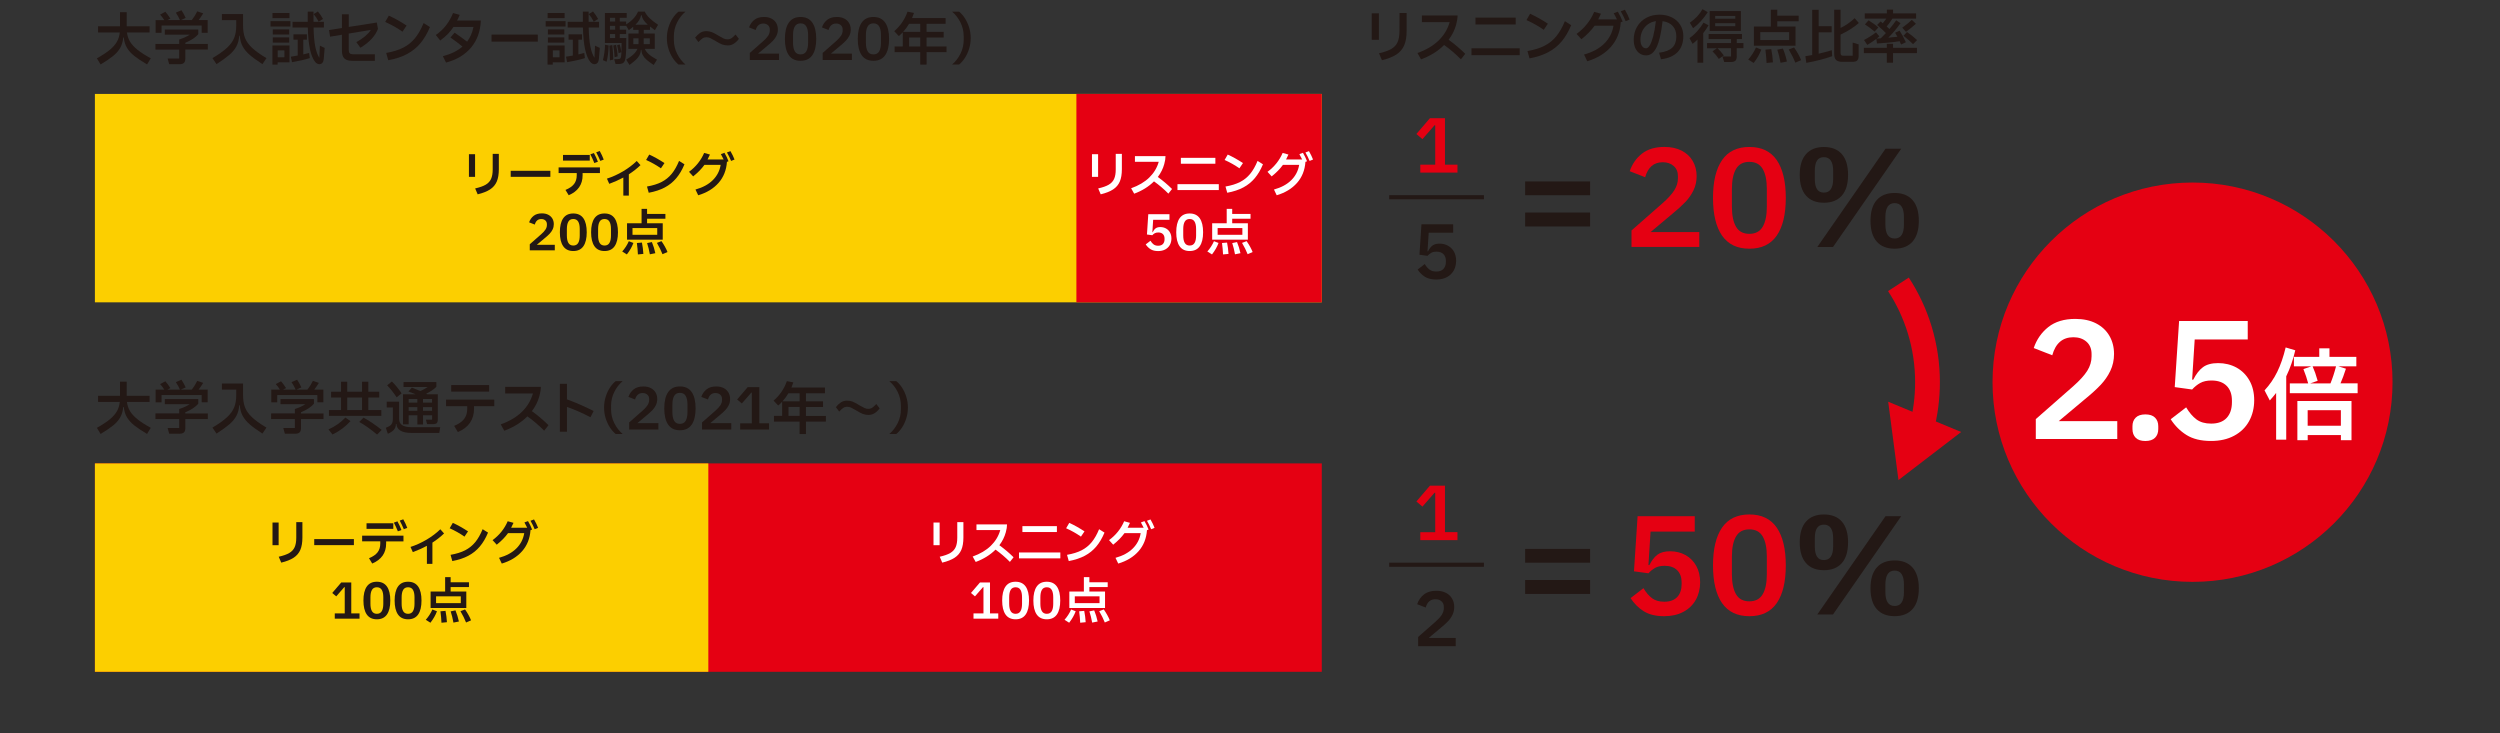
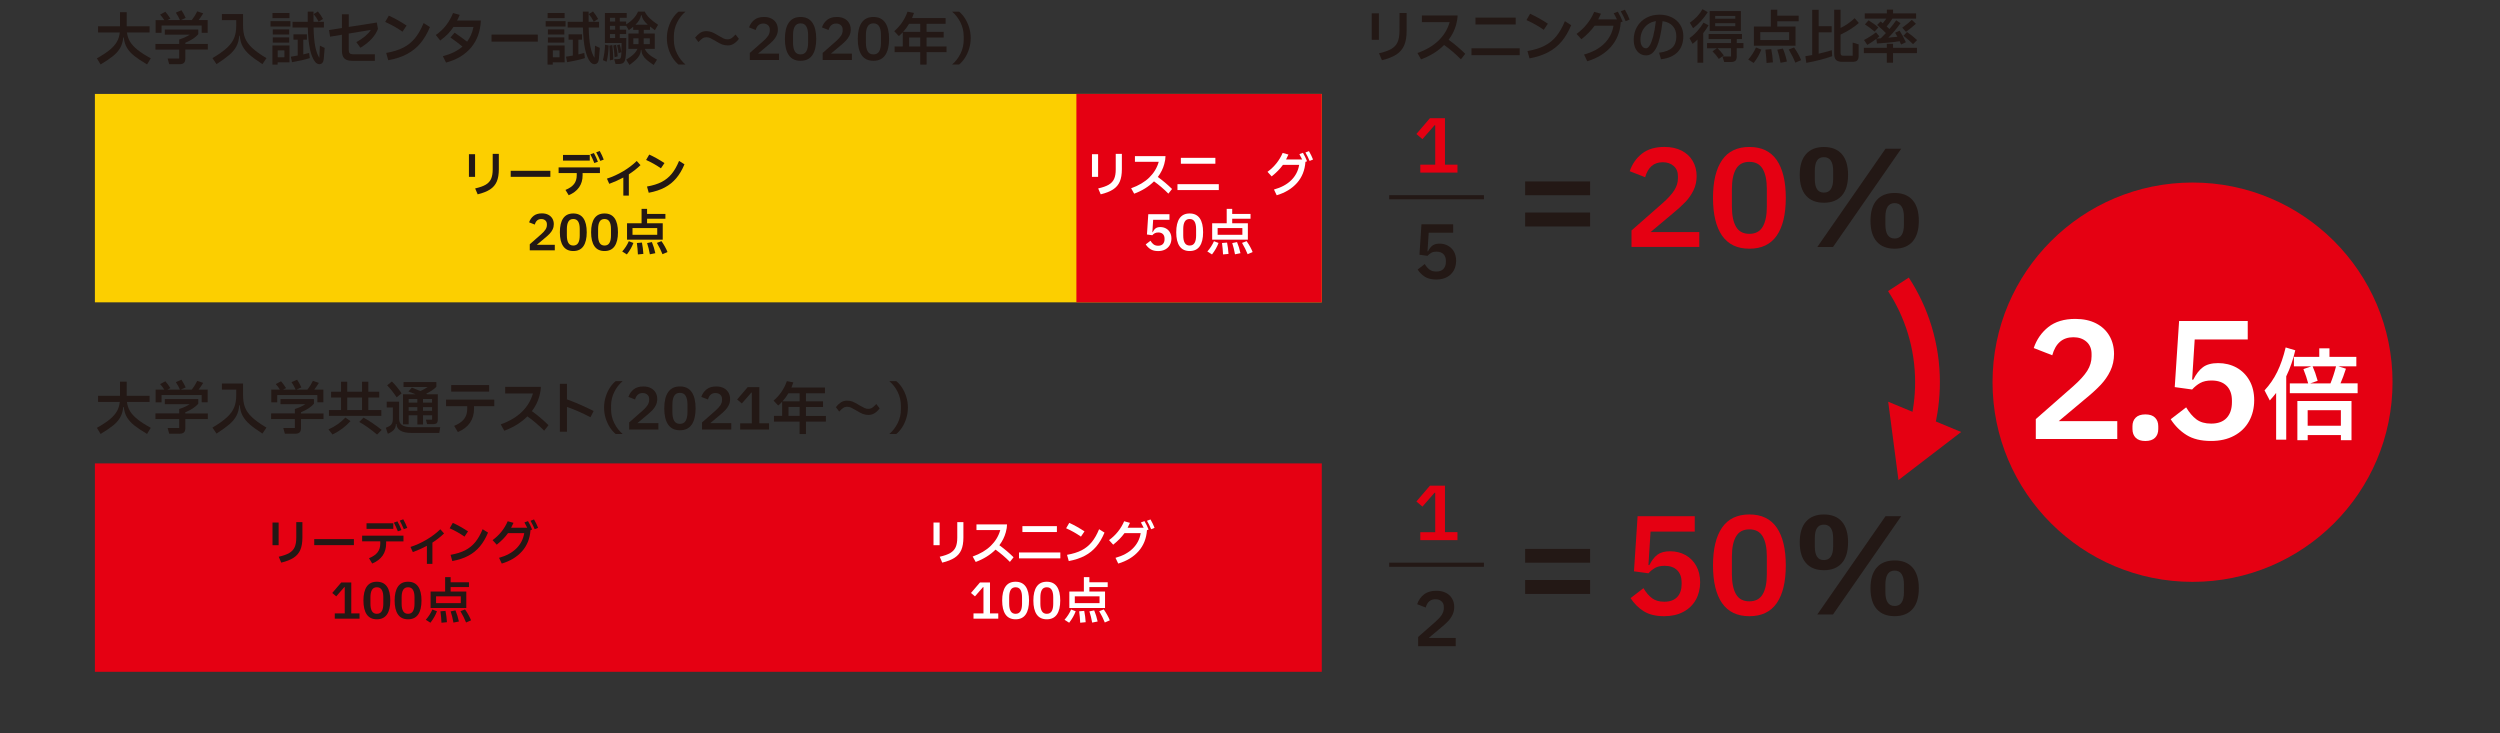
<svg xmlns="http://www.w3.org/2000/svg" id="_レイヤー_1" viewBox="0 0 750 220">
  <rect x="0" y="0" width="750" height="220" fill="#333333" stroke="none" />
  <defs>
    <style>.cls-1,.cls-2,.cls-3{fill:none;}.cls-1,.cls-4,.cls-5,.cls-6,.cls-7{stroke-width:0px;}.cls-2{stroke:#231815;stroke-width:1.24px;}.cls-2,.cls-3{stroke-miterlimit:10;}.cls-3{stroke:#e50012;stroke-width:7.43px;}.cls-4{fill:#231815;}.cls-5{fill:#e50012;}.cls-6{fill:#fff;}.cls-7{fill:#fccf00;}</style>
  </defs>
  <rect class="cls-7" x="28.47" y="28.18" width="368.06" height="62.52" />
  <rect class="cls-5" x="322.92" y="28.18" width="73.61" height="62.52" />
  <path class="cls-4" d="m38.08,9.73c.13,1.02.43,1.93.92,2.75.49.82,1.23,1.63,2.22,2.43.99.8,2.33,1.66,4.01,2.58l-1.11,1.84c-1.62-.96-2.9-1.81-3.84-2.56-.94-.75-1.67-1.56-2.19-2.43-.52-.87-.84-1.9-.95-3.09h-.16c-.12,1.2-.42,2.24-.92,3.12s-1.2,1.69-2.12,2.42c-.91.74-2.16,1.59-3.75,2.55l-1.13-1.84c1.65-.92,2.96-1.78,3.91-2.58.95-.8,1.66-1.6,2.12-2.42s.74-1.73.84-2.76h-6.51v-1.85h6.58V3.65h2.01v4.23h6.87v1.85h-6.8Z" />
  <path class="cls-4" d="m62.35,13.16v1.7h-6.75v2.72c0,.58-.13,1-.4,1.27s-.69.41-1.28.41h-3.16l-.47-1.71h3.47v-2.68h-7.13v-1.7h7.13v-1.32c1.26-.4,2.31-.89,3.16-1.45h-7.48v-1.54h10.04v1.42c-.84.97-2.14,1.82-3.89,2.55v.35h6.75Zm-13.88-5.49v2.17h-1.79v-3.81h2.6c-.43-.67-.84-1.22-1.25-1.65l1.58-.85c.46.51.97,1.2,1.51,2.06l-.9.43h3.76c-.29-.7-.7-1.44-1.23-2.22l1.68-.74c.47.69.9,1.47,1.27,2.32l-1.47.64h3.31c.64-.81,1.18-1.68,1.63-2.62l1.79.61c-.56.89-1.01,1.56-1.37,2.01h2.71v3.81h-1.8v-2.17h-12.02Z" />
  <path class="cls-4" d="m72.92,7.71c0,1.41.19,2.62.57,3.63.38,1.01,1.08,2,2.08,2.96,1.01.96,2.46,2.01,4.37,3.14l-1.21,1.8c-1.65-1.07-2.94-2.01-3.84-2.8-.91-.79-1.6-1.63-2.09-2.53s-.77-1.95-.87-3.18h-.16c-.09,1.24-.38,2.3-.86,3.2-.48.89-1.18,1.74-2.1,2.53-.92.79-2.21,1.72-3.86,2.78l-1.21-1.8c1.91-1.13,3.37-2.18,4.4-3.14,1.02-.96,1.73-1.95,2.13-2.97.4-1.02.6-2.22.6-3.62v-1.68h-4.3v-1.82h6.35v3.5Z" />
  <path class="cls-4" d="m87.13,7.95h-5.97v-1.61h5.97v1.61Zm-3.83,11.43h-1.58v-5.75h5.13v5.06h-3.56v.69Zm-1.56-15.49h5.1v1.54h-5.1v-1.54Zm.09,4.92h4.93v1.56h-4.93v-1.56Zm4.93,3.97h-4.93v-1.56h4.93v1.56Zm-1.44,2.34h-2.01v2.06h2.01v-2.06Zm5.66,1.2c.49-.09,1.07-.24,1.75-.43l.21,1.54c-.68.22-1.51.44-2.47.66-.97.22-1.92.41-2.87.57l-.35-1.65c.95-.15,1.64-.27,2.06-.35v-4.75h-1.28v-1.61h4.04v1.61h-1.09v4.4Zm5-2.62l1.42.68-.28,3.34c-.05.51-.19.89-.43,1.15-.24.26-.54.39-.88.39-.23,0-.46-.06-.69-.19-.23-.13-.43-.31-.61-.54-1.33-1.69-2.05-5.11-2.17-10.27h-4.58v-1.71h4.56v-3.07h1.73v3.07h3.12v1.71h-3.1c.05,2.36.22,4.26.51,5.72.29,1.46.7,2.58,1.22,3.35l.17-3.64Zm-.38-7.19c-.47-.91-.98-1.67-1.51-2.29l1.27-.78c.59.69,1.1,1.44,1.54,2.25l-1.3.81Z" />
  <path class="cls-4" d="m104.63,15.02c0,.45.1.77.3.97.2.2.52.29.95.29h6.58v1.99h-6.49c-.84,0-1.51-.1-2-.31s-.84-.54-1.06-1c-.22-.46-.33-1.08-.33-1.88v-4.66l-3.56.59-.31-1.99,3.87-.61v-4.12h2.05v3.79l8.41-1.32.35,1.91c-.8,2.12-2.55,4.01-5.26,5.66l-1.23-1.68c1.06-.6,1.95-1.2,2.66-1.8.71-.6,1.27-1.22,1.69-1.87l-6.63,1.09v4.94Z" />
  <path class="cls-4" d="m120.75,9.51c-1.56-1.1-3.29-2.07-5.19-2.93l1.09-1.89c.83.37,1.71.82,2.65,1.34.93.53,1.82,1.07,2.68,1.64l-1.23,1.84Zm-4.88,6.37c2.04-.36,3.74-.89,5.12-1.6,1.38-.71,2.55-1.65,3.51-2.83s1.83-2.69,2.59-4.54l1.89,1.2c-.8,1.92-1.75,3.54-2.85,4.86-1.1,1.32-2.44,2.4-4.02,3.24-1.57.84-3.45,1.46-5.64,1.86l-.61-2.18Z" />
  <path class="cls-4" d="m144.25,6.2c-.14,3.21-1.11,5.9-2.92,8.06s-4.32,3.67-7.52,4.51l-.95-1.92c2.44-.63,4.4-1.59,5.88-2.88-1.21-.99-2.42-1.9-3.61-2.72l1.25-1.45c1.18.79,2.43,1.69,3.75,2.7.94-1.24,1.57-2.71,1.91-4.42h-5.99c-.51.76-1.07,1.47-1.69,2.11s-1.39,1.3-2.3,1.97l-1.32-1.66c1.24-.87,2.28-1.84,3.11-2.94.84-1.09,1.52-2.31,2.06-3.65l2,.55c-.27.67-.53,1.24-.8,1.71h7.15Z" />
  <path class="cls-4" d="m161.34,12.49h-13.88v-2.11h13.88v2.11Z" />
  <path class="cls-4" d="m169.67,7.95h-5.97v-1.61h5.97v1.61Zm-3.83,11.43h-1.58v-5.75h5.13v5.06h-3.56v.69Zm-1.56-15.49h5.1v1.54h-5.1v-1.54Zm.09,4.92h4.93v1.56h-4.93v-1.56Zm4.93,3.97h-4.93v-1.56h4.93v1.56Zm-1.44,2.34h-2.01v2.06h2.01v-2.06Zm5.66,1.2c.49-.09,1.07-.24,1.75-.43l.21,1.54c-.68.22-1.51.44-2.47.66-.97.22-1.92.41-2.87.57l-.35-1.65c.95-.15,1.64-.27,2.06-.35v-4.75h-1.28v-1.61h4.04v1.61h-1.09v4.4Zm5-2.62l1.42.68-.28,3.34c-.05.51-.19.89-.43,1.15-.24.26-.54.39-.88.39-.23,0-.46-.06-.69-.19-.23-.13-.43-.31-.61-.54-1.33-1.69-2.05-5.11-2.17-10.27h-4.58v-1.71h4.56v-3.07h1.73v3.07h3.12v1.71h-3.1c.05,2.36.22,4.26.51,5.72.29,1.46.7,2.58,1.22,3.35l.17-3.64Zm-.38-7.19c-.47-.91-.98-1.67-1.51-2.29l1.27-.78c.59.69,1.1,1.44,1.54,2.25l-1.3.81Z" />
  <path class="cls-4" d="m180.88,18.05c.16-.62.3-1.35.42-2.17.12-.82.19-1.64.21-2.46l1.09.21c-.06,1.88-.26,3.52-.61,4.9l-1.11-.49Zm12.56-3.39c.23.55.63,1.09,1.2,1.6.57.51,1.39,1.06,2.46,1.64l-.99,1.59c-.88-.57-1.57-1.07-2.07-1.5-.5-.43-.89-.89-1.16-1.37-.27-.48-.43-1.03-.46-1.65h-.17c-.02.61-.17,1.16-.44,1.65-.27.49-.63.94-1.08,1.35-.45.42-1.07.92-1.88,1.52l-.99-1.59c.95-.57,1.69-1.11,2.22-1.62.53-.51.91-1.05,1.15-1.62h-2.71v-4.59h3.05v-1.11h-1.61v-.92c-.24.21-.68.55-1.32,1.02l-.8-1.37v.07h-1.91v1.14h1.91v1.32h-1.91v1.2h1.96c0,1.57-.01,2.77-.04,3.61-.03.84-.09,1.58-.18,2.23-.09.74-.29,1.25-.58,1.52s-.79.42-1.48.42h-.94l-.42-1.47h1.06c.38,0,.64-.06.76-.17.13-.12.21-.36.26-.73.06-.4.1-.87.11-1.4.02-.53.03-1.37.03-2.53h-5V3.9h6.54v1.44h-2.08v1.11h1.91v.88c.95-.6,1.71-1.23,2.3-1.88.58-.65,1-1.31,1.26-1.97h2.03c.29.65.76,1.29,1.41,1.93.65.64,1.51,1.31,2.58,2.02l-.95,1.63c-.54-.39-1.04-.76-1.47-1.11v1h-1.87v1.11h3.3v4.59h-2.97Zm-9.75-1.14c.08.61.15,1.32.2,2.13.05.81.08,1.55.1,2.22l-1.02.24c-.02-1.89-.08-3.37-.16-4.42l.88-.17Zm-.71-7.07h1.56v-1.11h-1.56v1.11Zm0,2.46h1.56v-1.14h-1.56v1.14Zm0,2.51h1.56v-1.2h-1.56v1.2Zm1.84,2.03c.1.48.21,1.06.3,1.71.1.66.16,1.24.18,1.75l-.92.26c-.07-1.22-.2-2.4-.4-3.52l.83-.21Zm.76,2.51c-.08-.68-.23-1.48-.45-2.39l.78-.24c.23.76.4,1.54.5,2.32l-.83.31Zm4.42-2.72h1.54c.01-.14.02-.35.02-.62v-1.13h-1.56v1.75Zm2.32-8.7c-.16.99-.72,1.95-1.68,2.88h3.7c-.53-.47-.95-.94-1.27-1.41-.31-.47-.51-.96-.59-1.46h-.16Zm2.62,6.95h-1.84v1.13c0,.28,0,.48.02.62h1.82v-1.75Z" />
  <path class="cls-4" d="m200.54,8.21c.32-1.03.74-1.95,1.27-2.75.53-.81,1.1-1.46,1.73-1.96h2.1c-1.04.88-1.88,1.96-2.52,3.26-.64,1.29-.96,2.67-.96,4.12v1.09c0,1.45.32,2.83.96,4.12.64,1.29,1.48,2.38,2.52,3.27h-2.1c-.62-.51-1.2-1.17-1.73-1.97-.53-.81-.95-1.73-1.27-2.75-.32-1.03-.48-2.1-.48-3.2s.16-2.19.48-3.22Z" />
  <path class="cls-4" d="m216.66,13.35c-.5-.2-1.13-.53-1.89-.99l-.35-.21c-.57-.33-1.03-.58-1.38-.74-.35-.16-.72-.23-1.1-.23-.47,0-.88.12-1.21.35-.34.23-.73.6-1.2,1.09l-.99-1.32c.38-.53.86-.99,1.42-1.38.57-.39,1.2-.58,1.89-.58.62,0,1.19.1,1.68.29.5.2,1.13.53,1.89.99l.35.21c.57.33,1.03.58,1.38.74.35.16.72.23,1.1.23.47,0,.88-.12,1.21-.35.33-.23.73-.59,1.21-1.09l.99,1.3c-.38.54-.86,1.01-1.42,1.39-.57.39-1.2.58-1.89.58-.62,0-1.19-.1-1.68-.29Z" />
  <path class="cls-4" d="m224.94,18.01v-2.13l4.02-3.53c.69-.61,1.2-1.17,1.51-1.66.31-.5.47-1.02.47-1.56v-.26c0-.55-.18-.99-.55-1.32-.36-.32-.84-.49-1.41-.49-1.16,0-1.91.65-2.27,1.94l-1.99-.78c.31-.92.84-1.68,1.57-2.26.73-.58,1.7-.87,2.91-.87.87,0,1.61.16,2.24.49.62.32,1.1.77,1.43,1.34.33.57.49,1.22.49,1.95,0,.66-.13,1.26-.4,1.82s-.62,1.06-1.06,1.52c-.44.46-1.01.98-1.7,1.54l-2.79,2.34h6.3v1.92h-8.76Z" />
  <path class="cls-4" d="m236.64,16.55c-.78-1.13-1.17-2.75-1.17-4.88s.39-3.75,1.17-4.88c.78-1.13,1.96-1.7,3.53-1.7s2.75.57,3.53,1.7c.78,1.13,1.17,2.76,1.17,4.88s-.39,3.75-1.17,4.88c-.78,1.13-1.96,1.69-3.53,1.69s-2.75-.56-3.53-1.69Zm5.25-1.14c.36-.61.54-1.47.54-2.61v-2.27c0-1.13-.18-2-.54-2.61-.36-.61-.93-.91-1.72-.91s-1.36.3-1.72.91c-.36.61-.54,1.48-.54,2.61v2.27c0,1.13.18,2,.54,2.61s.93.91,1.72.91,1.36-.3,1.72-.91Z" />
  <path class="cls-4" d="m246.8,18.01v-2.13l4.02-3.53c.69-.61,1.2-1.17,1.51-1.66.31-.5.47-1.02.47-1.56v-.26c0-.55-.18-.99-.55-1.32-.36-.32-.84-.49-1.41-.49-1.16,0-1.91.65-2.27,1.94l-1.99-.78c.31-.92.84-1.68,1.57-2.26.73-.58,1.7-.87,2.91-.87.87,0,1.61.16,2.24.49.62.32,1.1.77,1.43,1.34.33.57.49,1.22.49,1.95,0,.66-.13,1.26-.4,1.82s-.62,1.06-1.06,1.52c-.44.46-1.01.98-1.7,1.54l-2.79,2.34h6.3v1.92h-8.76Z" />
  <path class="cls-4" d="m258.5,16.55c-.78-1.13-1.17-2.75-1.17-4.88s.39-3.75,1.17-4.88c.78-1.13,1.96-1.7,3.53-1.7s2.75.57,3.53,1.7c.78,1.13,1.17,2.76,1.17,4.88s-.39,3.75-1.17,4.88c-.78,1.13-1.96,1.69-3.53,1.69s-2.75-.56-3.53-1.69Zm5.25-1.14c.36-.61.54-1.47.54-2.61v-2.27c0-1.13-.18-2-.54-2.61-.36-.61-.93-.91-1.72-.91s-1.36.3-1.72.91c-.36.61-.54,1.48-.54,2.61v2.27c0,1.13.18,2,.54,2.61s.93.91,1.72.91,1.36-.3,1.72-.91Z" />
  <path class="cls-4" d="m283.96,13.93v1.71h-5.98v3.74h-1.91v-3.74h-7.69v-1.71h2.45v-4.24c-.37.4-.76.78-1.18,1.13l-1.39-1.47c1.87-1.6,3.2-3.56,3.99-5.85l1.94.38c-.16.52-.35,1.03-.57,1.54h10.06v1.73h-5.71v2.41h5.13v1.7h-5.13v2.68h5.98Zm-11.24-6.79c-.52.88-1.11,1.68-1.77,2.41h5.12v-2.41h-3.35Zm.02,4.11v2.68h3.33v-2.68h-3.33Z" />
  <path class="cls-4" d="m290.73,14.64c-.32,1.03-.74,1.95-1.27,2.75-.53.81-1.1,1.47-1.73,1.97h-2.1c1.04-.89,1.88-1.98,2.52-3.27.64-1.29.96-2.67.96-4.12v-1.09c0-1.45-.32-2.83-.96-4.12-.64-1.29-1.48-2.38-2.52-3.26h2.1c.62.5,1.2,1.15,1.73,1.96.53.81.95,1.73,1.27,2.75.32,1.03.48,2.1.48,3.22s-.16,2.18-.48,3.2Z" />
  <path class="cls-4" d="m142.52,53.07h-1.84v-6.81h1.84v6.81Zm.03,3.46c1.36-.31,2.41-.68,3.16-1.12.75-.44,1.29-1.02,1.61-1.74.33-.72.49-1.67.49-2.86v-4.65h1.84v4.63c0,1.48-.21,2.71-.62,3.68-.42.97-1.09,1.76-2.01,2.36-.92.6-2.16,1.09-3.72,1.47l-.76-1.78Z" />
  <path class="cls-4" d="m165.11,53.05h-11.9v-1.81h11.9v1.81Z" />
  <path class="cls-4" d="m167.58,51.92v-1.71h12.4v1.71h-5.2v.68c0,1.39-.35,2.58-1.05,3.59-.7,1-1.74,1.8-3.12,2.38l-.97-1.59c1.19-.49,2.05-1.09,2.58-1.78.53-.69.8-1.56.8-2.6v-.68h-5.44Zm1.32-5.43h8.03v1.69h-8.03v-1.69Zm9.4,2.42c-.34-.87-.74-1.74-1.2-2.61l1.07-.39c.51.92.91,1.79,1.2,2.61l-1.07.39Zm1.62-3.61c.48.85.88,1.71,1.2,2.58l-1.03.39c-.4-.95-.81-1.81-1.23-2.58l1.06-.39Z" />
  <path class="cls-4" d="m192.14,49.55c-1.02.99-2.19,1.91-3.49,2.75v6.38h-1.65v-5.42c-1.24.67-2.65,1.3-4.22,1.89l-.7-1.56c1.66-.53,3.27-1.27,4.85-2.2,1.58-.94,2.94-1.97,4.09-3.1l1.13,1.26Z" />
  <path class="cls-4" d="m198.28,50.5c-1.34-.94-2.82-1.78-4.45-2.51l.94-1.62c.71.32,1.47.7,2.27,1.15.8.45,1.56.92,2.3,1.4l-1.06,1.57Zm-4.18,5.46c1.74-.31,3.21-.76,4.39-1.37,1.18-.61,2.18-1.42,3.01-2.43.83-1.01,1.57-2.31,2.22-3.89l1.62,1.02c-.68,1.64-1.5,3.03-2.45,4.16-.95,1.13-2.09,2.06-3.44,2.78-1.35.72-2.96,1.25-4.83,1.6l-.52-1.87Z" />
-   <path class="cls-4" d="m217.33,45.84c.48.8.89,1.65,1.23,2.54l-.48.18c-.17,2.49-1.01,4.6-2.52,6.31-1.51,1.71-3.55,2.95-6.1,3.71l-.82-1.72c2.19-.61,3.93-1.55,5.2-2.82,1.28-1.27,2.07-2.8,2.36-4.59h-4.86c-.46.62-.95,1.21-1.49,1.76-.54.55-1.17,1.12-1.9,1.71l-1.25-1.37c2.06-1.52,3.57-3.41,4.54-5.67l1.74.48c-.32.7-.56,1.19-.71,1.47h4.82c-.28-.59-.56-1.12-.83-1.59l1.07-.4Zm1.81-.5c.52.9.92,1.74,1.22,2.52l-1.03.42c-.39-.93-.8-1.78-1.25-2.54l1.06-.4Z" />
  <path class="cls-4" d="m158.93,75.11v-1.83l3.45-3.03c.59-.52,1.03-1,1.29-1.43.27-.43.4-.87.4-1.34v-.22c0-.48-.16-.85-.47-1.13-.31-.28-.72-.42-1.21-.42-.99,0-1.64.55-1.95,1.66l-1.71-.67c.27-.79.72-1.44,1.35-1.94.63-.5,1.46-.75,2.49-.75.74,0,1.38.14,1.92.42s.94.66,1.23,1.15c.28.49.42,1.05.42,1.67,0,.56-.11,1.08-.34,1.56s-.53.91-.91,1.31c-.38.4-.86.84-1.46,1.32l-2.39,2h5.4v1.65h-7.51Z" />
  <path class="cls-4" d="m168.96,73.86c-.67-.97-1-2.36-1-4.18s.33-3.22,1-4.19c.67-.97,1.68-1.45,3.03-1.45s2.36.49,3.03,1.45c.67.97,1,2.37,1,4.19s-.33,3.21-1,4.18c-.67.97-1.68,1.45-3.03,1.45s-2.36-.48-3.03-1.45Zm4.5-.98c.31-.52.46-1.26.46-2.23v-1.94c0-.97-.15-1.71-.46-2.23-.31-.52-.8-.78-1.47-.78s-1.17.26-1.47.78c-.31.52-.46,1.26-.46,2.23v1.94c0,.97.15,1.71.46,2.23.31.52.8.78,1.47.78s1.16-.26,1.47-.78Z" />
  <path class="cls-4" d="m178.33,73.86c-.67-.97-1-2.36-1-4.18s.33-3.22,1-4.19c.67-.97,1.68-1.45,3.03-1.45s2.36.49,3.03,1.45c.67.97,1,2.37,1,4.19s-.33,3.21-1,4.18c-.67.97-1.68,1.45-3.03,1.45s-2.36-.48-3.03-1.45Zm4.5-.98c.31-.52.46-1.26.46-2.23v-1.94c0-.97-.15-1.71-.46-2.23-.31-.52-.8-.78-1.47-.78s-1.17.26-1.47.78c-.31.52-.46,1.26-.46,2.23v1.94c0,.97.15,1.71.46,2.23.31.52.8.78,1.47.78s1.16-.26,1.47-.78Z" />
  <path class="cls-4" d="m186.66,75.45c.82-.92,1.49-1.95,1.99-3.09l1.37.53c-.41,1.13-1.06,2.28-1.96,3.44l-1.4-.89Zm7.46-8.48h4.7v4.93h-10.71v-4.93h4.36v-4.32h1.65v1.53h5.5v1.44h-5.5v1.35Zm-4.37,3.47h7.42v-2.03h-7.42v2.03Zm2.83,2.33c.22,1.1.36,2.23.43,3.4l-1.64.16c-.05-1.13-.15-2.27-.31-3.43l1.52-.13Zm2.99-.15c.44,1.06.78,2.17,1.03,3.34l-1.64.33c-.21-1.19-.49-2.31-.83-3.37l1.44-.3Zm2.87-.28c.77,1.1,1.38,2.19,1.81,3.27l-1.5.65c-.42-1.07-.98-2.2-1.68-3.39l1.37-.53Z" />
  <path class="cls-6" d="m329.43,53.07h-1.84v-6.81h1.84v6.81Zm.03,3.46c1.36-.31,2.41-.68,3.16-1.12.75-.44,1.29-1.02,1.61-1.74.33-.72.49-1.67.49-2.86v-4.65h1.84v4.63c0,1.48-.21,2.71-.62,3.68-.42.97-1.09,1.76-2.01,2.36-.92.6-2.16,1.09-3.72,1.47l-.76-1.78Z" />
  <path class="cls-6" d="m351.63,56.68l-1.12,1.41c-1.37-1.39-2.81-2.61-4.31-3.68-1.59,1.58-3.57,2.82-5.95,3.7l-.91-1.63c2.25-.8,4.07-1.88,5.45-3.23,1.38-1.35,2.33-2.92,2.83-4.71h-7.14v-1.71h9.17c0,.7-.12,1.49-.37,2.38-.38,1.39-1.02,2.68-1.93,3.88,1.52,1.1,2.94,2.3,4.27,3.61Z" />
  <path class="cls-6" d="m365.64,57.02h-12.4v-1.77h12.4v1.77Zm-1.03-7.9h-10.35v-1.77h10.35v1.77Z" />
-   <path class="cls-6" d="m371.83,50.5c-1.34-.94-2.82-1.78-4.45-2.51l.94-1.62c.71.32,1.47.7,2.27,1.15.8.45,1.56.92,2.3,1.4l-1.06,1.57Zm-4.18,5.46c1.74-.31,3.21-.76,4.39-1.37,1.18-.61,2.18-1.42,3.01-2.43.83-1.01,1.57-2.31,2.22-3.89l1.62,1.02c-.68,1.64-1.5,3.03-2.45,4.16-.95,1.13-2.09,2.06-3.44,2.78-1.35.72-2.96,1.25-4.83,1.6l-.52-1.87Z" />
  <path class="cls-6" d="m390.88,45.84c.48.8.89,1.65,1.23,2.54l-.48.18c-.17,2.49-1.01,4.6-2.52,6.31-1.51,1.71-3.55,2.95-6.1,3.71l-.82-1.72c2.19-.61,3.93-1.55,5.2-2.82,1.28-1.27,2.07-2.8,2.36-4.59h-4.86c-.46.62-.95,1.21-1.49,1.76-.54.55-1.17,1.12-1.9,1.71l-1.25-1.37c2.06-1.52,3.57-3.41,4.54-5.67l1.74.48c-.32.7-.56,1.19-.71,1.47h4.82c-.28-.59-.56-1.12-.83-1.59l1.07-.4Zm1.81-.5c.52.9.92,1.74,1.22,2.52l-1.03.42c-.39-.93-.8-1.78-1.25-2.54l1.06-.4Z" />
  <path class="cls-6" d="m350.84,64.23v1.71h-4.89l-.24,3.71h.1c.26-.51.55-.9.89-1.15.34-.25.81-.38,1.41-.38s1.19.14,1.69.42c.5.28.9.67,1.19,1.19.29.51.44,1.12.44,1.83s-.16,1.37-.48,1.94c-.32.57-.78,1.01-1.38,1.34-.6.32-1.31.48-2.13.48-.92,0-1.68-.18-2.26-.55-.58-.37-1.07-.85-1.46-1.45l1.43-1.1c.29.49.6.86.95,1.11.35.26.8.39,1.35.39.62,0,1.1-.17,1.43-.52.33-.35.49-.83.49-1.45v-.15c0-.58-.16-1.04-.49-1.37s-.79-.49-1.4-.49c-.42,0-.76.08-1.04.23-.28.15-.53.35-.74.6l-1.61-.22.4-6.1h6.33Z" />
  <path class="cls-6" d="m353.87,73.86c-.67-.97-1-2.36-1-4.18s.33-3.22,1-4.19c.67-.97,1.68-1.45,3.03-1.45s2.36.49,3.03,1.45c.67.97,1,2.37,1,4.19s-.33,3.21-1,4.18c-.67.97-1.68,1.45-3.03,1.45s-2.36-.48-3.03-1.45Zm4.5-.98c.31-.52.46-1.26.46-2.23v-1.94c0-.97-.15-1.71-.46-2.23-.31-.52-.8-.78-1.47-.78s-1.17.26-1.47.78c-.31.52-.46,1.26-.46,2.23v1.94c0,.97.15,1.71.46,2.23.31.52.8.78,1.47.78s1.16-.26,1.47-.78Z" />
  <path class="cls-6" d="m362.2,75.45c.82-.92,1.49-1.95,1.99-3.09l1.37.53c-.41,1.13-1.06,2.28-1.96,3.44l-1.4-.89Zm7.46-8.48h4.7v4.93h-10.71v-4.93h4.36v-4.32h1.65v1.53h5.5v1.44h-5.5v1.35Zm-4.37,3.47h7.42v-2.03h-7.42v2.03Zm2.83,2.33c.22,1.1.36,2.23.43,3.4l-1.64.16c-.05-1.13-.15-2.27-.31-3.43l1.52-.13Zm2.99-.15c.44,1.06.78,2.17,1.03,3.34l-1.64.33c-.21-1.19-.49-2.31-.83-3.37l1.44-.3Zm2.87-.28c.77,1.1,1.38,2.19,1.81,3.27l-1.5.65c-.42-1.07-.98-2.2-1.68-3.39l1.37-.53Z" />
  <path class="cls-4" d="m413.67,11.95h-2.15V4h2.15v7.95Zm.03,4.04c1.58-.36,2.81-.79,3.69-1.31.87-.51,1.5-1.19,1.88-2.03.38-.84.57-1.95.57-3.33l.02-5.42h2.13v5.4c0,1.73-.24,3.16-.73,4.3-.49,1.13-1.27,2.05-2.34,2.75-1.08.7-2.52,1.28-4.34,1.71l-.88-2.08Z" />
  <path class="cls-4" d="m439.57,16.15l-1.3,1.65c-1.6-1.62-3.27-3.05-5.03-4.3-1.85,1.85-4.16,3.29-6.94,4.31l-1.06-1.91c2.63-.94,4.75-2.19,6.36-3.77,1.61-1.58,2.71-3.41,3.3-5.5h-8.33v-1.99h10.7c0,.82-.15,1.74-.43,2.77-.44,1.62-1.19,3.12-2.25,4.52,1.77,1.28,3.43,2.68,4.98,4.21Z" />
  <path class="cls-4" d="m455.91,16.55h-14.47v-2.06h14.47v2.06Zm-1.2-9.21h-12.07v-2.06h12.07v2.06Z" />
  <path class="cls-4" d="m463.13,8.95c-1.56-1.1-3.29-2.07-5.19-2.93l1.09-1.89c.83.37,1.71.82,2.65,1.34.93.53,1.82,1.07,2.68,1.64l-1.23,1.84Zm-4.88,6.37c2.04-.36,3.74-.89,5.12-1.6,1.38-.71,2.55-1.65,3.51-2.83s1.83-2.69,2.59-4.54l1.89,1.2c-.8,1.92-1.75,3.54-2.85,4.86-1.1,1.32-2.44,2.4-4.02,3.24-1.57.84-3.45,1.46-5.64,1.86l-.61-2.18Z" />
  <path class="cls-4" d="m485.35,3.51c.56.94,1.03,1.92,1.44,2.96l-.56.21c-.2,2.91-1.18,5.36-2.94,7.36-1.76,2-4.14,3.44-7.12,4.33l-.95-2.01c2.56-.72,4.58-1.81,6.07-3.29,1.49-1.48,2.41-3.26,2.76-5.35h-5.67c-.53.73-1.11,1.41-1.73,2.05-.62.64-1.36,1.31-2.22,2l-1.46-1.59c2.41-1.78,4.17-3.98,5.29-6.62l2.03.55c-.37.82-.65,1.39-.83,1.71h5.62c-.32-.69-.65-1.31-.97-1.85l1.25-.47Zm2.12-.59c.6,1.05,1.08,2.03,1.42,2.94l-1.2.49c-.45-1.09-.94-2.07-1.46-2.96l1.23-.47Z" />
  <path class="cls-4" d="m501.55,5.21c1.09.54,1.93,1.3,2.54,2.28.61.98.91,2.08.91,3.32,0,2.02-.57,3.62-1.72,4.81-1.15,1.18-2.8,1.9-4.98,2.16l-.57-1.97c1.82-.22,3.13-.72,3.95-1.51.82-.79,1.22-1.91,1.22-3.38,0-1.29-.36-2.33-1.08-3.12-.72-.79-1.73-1.27-3.05-1.45-.39,3.51-.98,6.1-1.77,7.77-.79,1.67-1.85,2.5-3.17,2.5-.66,0-1.27-.17-1.83-.52-.56-.35-1.01-.87-1.36-1.58-.35-.7-.52-1.58-.52-2.62,0-1.44.33-2.73,1-3.87.66-1.14,1.58-2.03,2.75-2.67,1.17-.64,2.49-.96,3.97-.96,1.39,0,2.63.27,3.71.81Zm-6.64,8.43c.36-.57.71-1.47,1.03-2.68s.6-2.76.82-4.62c-.89.13-1.69.44-2.39.95-.71.51-1.25,1.16-1.65,1.96-.39.8-.59,1.67-.59,2.63,0,.83.16,1.48.47,1.93.31.46.72.68,1.21.68.37,0,.74-.29,1.1-.86Z" />
  <path class="cls-4" d="m512.57,7.58c-.47.83-1.01,1.62-1.6,2.36v8.89h-1.73v-6.96c-.5.52-.99.95-1.47,1.28l-.94-1.73c.79-.51,1.56-1.19,2.32-2.04s1.39-1.71,1.88-2.59l1.54.8Zm-.24-3.95c-.57.91-1.24,1.8-2.02,2.67s-1.58,1.59-2.39,2.17l-.97-1.66c1.64-1.13,2.91-2.48,3.8-4.05l1.58.88Zm10.7,9.28v1.56h-2.01v2.46c0,.61-.14,1.04-.42,1.3-.28.25-.75.38-1.4.38h-1.94l-.52-1.66h2.57v-2.48h-4.06c.66.62,1.29,1.34,1.89,2.15l-1.49,1.06c-.5-.74-1.13-1.51-1.91-2.3l1.34-.9h-2.97v-1.56h7.2v-1.2h-6.73v-1.52h10.01v1.52h-1.56v1.2h2.01Zm-10.13-9.58h9.37v5.96h-9.37V3.34Zm7.69,2.3v-.85h-6.04v.85h6.04Zm-6.04,1.33v.9h6.04v-.9h-6.04Z" />
  <path class="cls-4" d="m524.47,17.85c.96-1.07,1.73-2.27,2.32-3.6l1.6.62c-.47,1.32-1.24,2.66-2.29,4.02l-1.63-1.04Zm8.71-9.89h5.48v5.75h-12.49v-5.75h5.08V2.92h1.93v1.78h6.42v1.68h-6.42v1.58Zm-5.1,4.05h8.66v-2.37h-8.66v2.37Zm3.3,2.72c.25,1.28.42,2.6.5,3.97l-1.91.19c-.06-1.32-.18-2.65-.36-4l1.77-.16Zm3.49-.17c.51,1.24.91,2.53,1.2,3.9l-1.91.38c-.24-1.39-.57-2.7-.97-3.93l1.68-.35Zm3.35-.33c.9,1.28,1.61,2.55,2.12,3.81l-1.75.76c-.49-1.25-1.14-2.56-1.96-3.95l1.6-.62Z" />
  <path class="cls-4" d="m545.6,16.1c1.32-.29,2.63-.63,3.94-1.04l.12,1.8c-2.37.83-4.96,1.5-7.77,1.99l-.28-1.99c.46-.07,1.15-.18,2.05-.35V2.94h1.94v4.92h3.9v1.84h-3.9v6.41Zm10.2.62v-3.95l1.79.54v3.41c0,.66-.14,1.13-.42,1.41-.28.28-.75.42-1.41.42h-3.07c-.86,0-1.47-.19-1.86-.55-.38-.37-.57-.98-.57-1.82V2.92h1.91v5.46c1.49-.7,2.9-1.68,4.23-2.93l1.25,1.45c-.68.61-1.51,1.23-2.5,1.85-.98.62-1.98,1.17-2.98,1.63v5.49c0,.33.07.56.2.68.13.12.38.17.74.17h2.71Z" />
  <path class="cls-4" d="m566.04,13.14h1.87v1.2h7.17v1.59h-7.17v2.89h-1.87v-2.89h-6.89v-1.59h6.89v-1.2Zm-6.85-1.13c1.4-.74,2.6-1.51,3.61-2.3l1.01,1.2-.78.66c.27-.02.67-.05,1.2-.07.46-.45.98-.98,1.54-1.58-.53-.57-1.41-1.37-2.64-2.43l1.06-1.06c.35.29.56.47.64.54.39-.46.75-.92,1.08-1.39h-6.49v-1.56h6.63v-1.13h1.87v1.13h6.91v1.56h-7.1c-.52.82-1.09,1.61-1.72,2.37l.31.29c.13.1.29.26.5.47.78-.89,1.45-1.77,2.03-2.63l1.3.88c-.47.68-1.05,1.43-1.73,2.25-.68.82-1.33,1.52-1.94,2.1.89-.08,1.8-.18,2.74-.29-.24-.47-.47-.87-.69-1.2l1.34-.61c.62.91,1.25,2.07,1.89,3.46l-1.44.69-.43-1c-1.9.31-4.16.54-6.8.69l-.19-1.4c-.89.68-1.79,1.29-2.71,1.82l-.99-1.47Zm1.39-5.91c.46.29.96.62,1.5,1,.54.38,1.01.76,1.43,1.13l-1.13,1.25c-1-.84-1.96-1.56-2.9-2.17l1.09-1.21Zm14.19,1.04c-.89.8-1.88,1.61-2.98,2.42l-1.11-1.25c1.27-.92,2.23-1.71,2.86-2.36l1.23,1.18Zm-.85,6.11c-.65-.66-1.61-1.5-2.88-2.53l1.06-1.11c.97.65,1.98,1.45,3.02,2.41l-1.2,1.23Z" />
  <path class="cls-5" d="m489.45,74.09v-4.95l9.34-8.2c1.61-1.42,2.78-2.71,3.5-3.86.73-1.15,1.09-2.36,1.09-3.62v-.6c0-1.29-.42-2.31-1.27-3.06-.85-.75-1.94-1.13-3.28-1.13-2.69,0-4.44,1.5-5.28,4.5l-4.63-1.81c.73-2.14,1.94-3.89,3.65-5.25,1.71-1.35,3.95-2.03,6.75-2.03,2.01,0,3.75.38,5.2,1.13,1.45.75,2.56,1.79,3.32,3.12s1.15,2.83,1.15,4.52c0,1.53-.31,2.94-.93,4.22-.62,1.29-1.44,2.47-2.46,3.54-1.02,1.07-2.34,2.27-3.95,3.58l-6.48,5.43h14.62v4.46h-20.34Z" />
  <path class="cls-5" d="m516.62,70.69c-1.81-2.61-2.72-6.39-2.72-11.32s.91-8.71,2.72-11.34c1.81-2.63,4.54-3.94,8.2-3.94s6.38,1.31,8.2,3.94c1.81,2.63,2.72,6.41,2.72,11.34s-.91,8.71-2.72,11.32c-1.81,2.61-4.54,3.92-8.2,3.92s-6.38-1.31-8.2-3.92Zm12.18-2.65c.83-1.41,1.25-3.42,1.25-6.05v-5.27c0-2.63-.42-4.64-1.25-6.05-.83-1.41-2.16-2.11-3.99-2.11s-3.16.7-3.99,2.11c-.83,1.41-1.25,3.43-1.25,6.05v5.27c0,2.63.42,4.64,1.25,6.05.83,1.41,2.16,2.11,3.99,2.11s3.15-.7,3.99-2.11Z" />
  <path class="cls-4" d="m541.79,58.67c-1.25-1.43-1.87-3.5-1.87-6.21s.62-4.78,1.87-6.21c1.25-1.43,3.04-2.15,5.38-2.15s4.13.71,5.38,2.13c1.25,1.42,1.87,3.5,1.87,6.23s-.62,4.81-1.87,6.23c-1.25,1.42-3.04,2.13-5.38,2.13s-4.13-.72-5.38-2.15Zm8.16-5.05v-2.33c0-2.76-.93-4.14-2.78-4.14-.94,0-1.63.34-2.07,1.03-.44.68-.66,1.72-.66,3.12v2.33c0,1.39.22,2.43.66,3.12.44.68,1.13,1.03,2.07,1.03,1.85,0,2.78-1.38,2.78-4.14Zm-.04,20.47h-4.71l20.46-29.48h4.71l-20.46,29.48Zm13.11-1.61c-1.25-1.42-1.87-3.5-1.87-6.23s.62-4.81,1.87-6.23c1.25-1.42,3.04-2.13,5.38-2.13s4.13.72,5.38,2.15c1.25,1.43,1.87,3.51,1.87,6.21s-.62,4.78-1.87,6.21c-1.25,1.43-3.04,2.15-5.38,2.15s-4.13-.71-5.38-2.13Zm8.16-5.07v-2.33c0-2.76-.93-4.14-2.78-4.14s-2.78,1.38-2.78,4.14v2.33c0,2.76.93,4.14,2.78,4.14s2.78-1.38,2.78-4.14Z" />
  <path class="cls-4" d="m477.03,58.57h-19.49v-4.14h19.49v4.14Zm0,9.37h-19.49v-4.18h19.49v4.18Z" />
  <rect class="cls-5" x="28.47" y="139.02" width="368.06" height="62.52" />
-   <rect class="cls-7" x="28.47" y="139.02" width="184.03" height="62.52" />
  <path class="cls-4" d="m38.08,120.58c.13,1.02.43,1.93.92,2.75.49.82,1.23,1.63,2.22,2.43.99.8,2.33,1.66,4.01,2.58l-1.11,1.84c-1.62-.96-2.9-1.81-3.84-2.56-.94-.75-1.67-1.56-2.19-2.43-.52-.87-.84-1.9-.95-3.09h-.16c-.12,1.2-.42,2.24-.92,3.12s-1.2,1.69-2.12,2.42c-.91.74-2.16,1.59-3.75,2.55l-1.13-1.84c1.65-.92,2.96-1.78,3.91-2.58.95-.8,1.66-1.6,2.12-2.42s.74-1.73.84-2.76h-6.51v-1.85h6.58v-4.23h2.01v4.23h6.87v1.85h-6.8Z" />
  <path class="cls-4" d="m62.35,124.01v1.7h-6.75v2.72c0,.58-.13,1-.4,1.27s-.69.41-1.28.41h-3.16l-.47-1.71h3.47v-2.68h-7.13v-1.7h7.13v-1.32c1.26-.4,2.31-.89,3.16-1.45h-7.48v-1.54h10.04v1.42c-.84.97-2.14,1.82-3.89,2.55v.35h6.75Zm-13.88-5.49v2.17h-1.79v-3.81h2.6c-.43-.67-.84-1.22-1.25-1.65l1.58-.85c.46.51.97,1.2,1.51,2.06l-.9.43h3.76c-.29-.7-.7-1.44-1.23-2.22l1.68-.74c.47.69.9,1.47,1.27,2.32l-1.47.64h3.31c.64-.81,1.18-1.68,1.63-2.62l1.79.61c-.56.89-1.01,1.56-1.37,2.01h2.71v3.81h-1.8v-2.17h-12.02Z" />
  <path class="cls-4" d="m72.92,118.55c0,1.41.19,2.62.57,3.63.38,1.01,1.08,2,2.08,2.96,1.01.96,2.46,2.01,4.37,3.14l-1.21,1.8c-1.65-1.07-2.94-2.01-3.84-2.8-.91-.79-1.6-1.63-2.09-2.53s-.77-1.95-.87-3.18h-.16c-.09,1.24-.38,2.3-.86,3.2-.48.89-1.18,1.74-2.1,2.53-.92.79-2.21,1.72-3.86,2.78l-1.21-1.8c1.91-1.13,3.37-2.18,4.4-3.14,1.02-.96,1.73-1.95,2.13-2.97.4-1.02.6-2.22.6-3.62v-1.68h-4.3v-1.82h6.35v3.5Z" />
  <path class="cls-4" d="m97.05,124.01v1.7h-6.75v2.72c0,.58-.13,1-.4,1.27s-.69.41-1.28.41h-3.16l-.47-1.71h3.47v-2.68h-7.13v-1.7h7.13v-1.32c1.26-.4,2.31-.89,3.16-1.45h-7.48v-1.54h10.04v1.42c-.84.97-2.14,1.82-3.89,2.55v.35h6.75Zm-13.88-5.49v2.17h-1.79v-3.81h2.6c-.43-.67-.84-1.22-1.25-1.65l1.58-.85c.46.51.97,1.2,1.51,2.06l-.9.43h3.76c-.29-.7-.7-1.44-1.23-2.22l1.68-.74c.47.69.9,1.47,1.27,2.32l-1.47.64h3.31c.64-.81,1.18-1.68,1.63-2.62l1.79.61c-.56.89-1.01,1.56-1.37,2.01h2.71v3.81h-1.8v-2.17h-12.02Z" />
  <path class="cls-4" d="m98.56,128.82c1.99-.89,3.67-2.07,5.05-3.55l1.54,1.06c-1.55,1.71-3.35,3.05-5.41,4.02l-1.18-1.52Zm11.94-5.8h3.9v1.75h-15.72v-1.75h3.63v-3.76h-2.98v-1.73h2.98v-3.01h1.86v3.01h4.44v-3.01h1.89v3.01h3.26v1.73h-3.26v3.76Zm-1.89-3.76h-4.44v3.76h4.44v-3.76Zm.45,6.04c1.56.82,3.38,2.04,5.45,3.67l-1.39,1.4c-1.87-1.58-3.66-2.85-5.36-3.79l1.3-1.28Z" />
  <path class="cls-4" d="m132.07,128.15l-.29,1.73h-8.31c-1.5,0-2.63-.24-3.37-.71-.75-.47-1.14-1.13-1.17-1.97h-.16c-.01.72-.22,1.3-.62,1.75-.4.45-1,.84-1.8,1.18l-.61-1.8c.53-.2.95-.4,1.25-.61.3-.21.52-.48.66-.8.14-.32.21-.73.21-1.24v-3.43h-1.84v-1.75h3.71v5.2c0,.84.31,1.46.93,1.86s1.56.6,2.82.6h8.59Zm-13.08-8.96c-.9-1.37-1.85-2.57-2.84-3.59l1.42-1.16c1.1,1.1,2.07,2.29,2.91,3.57l-1.49,1.18Zm3.61,5.39v2.72h-1.7v-9.01h3.82c-.53-.23-1.26-.51-2.19-.85l1.04-1.16c.65.24,1.5.59,2.55,1.04.82-.38,1.55-.79,2.19-1.21h-7.25v-1.49h9.85v1.42c-.36.37-.81.74-1.36,1.11s-1.12.69-1.71.97c.03.02.14.08.33.17h3.17v7.5c0,.55-.1.94-.31,1.14-.21.21-.58.31-1.11.31h-1.79l-.36-1.33h1.86v-1.33h-2.72v2.75h-1.7v-2.75h-2.6Zm2.6-3.79v-1.09h-2.6v1.09h2.6Zm-2.6,1.35v1.11h2.6v-1.11h-2.6Zm4.3-1.35h2.72v-1.09h-2.72v1.09Zm0,1.35v1.11h2.72v-1.11h-2.72Z" />
  <path class="cls-4" d="m148.28,119.88v1.97h-6.07v.8c0,1.62-.41,3.01-1.22,4.19-.82,1.18-2.03,2.1-3.63,2.77l-1.11-1.84c1.39-.59,2.39-1.29,3-2.1.61-.81.92-1.82.92-3.02v-.8h-6.35v-1.97h14.47Zm-12.92-4.36h11.38v1.97h-11.38v-1.97Z" />
  <path class="cls-4" d="m164.55,127.56l-1.3,1.65c-1.6-1.62-3.27-3.05-5.03-4.3-1.85,1.85-4.16,3.29-6.94,4.31l-1.06-1.91c2.63-.94,4.75-2.19,6.36-3.77,1.61-1.58,2.71-3.41,3.3-5.5h-8.33v-1.99h10.7c0,.82-.15,1.74-.43,2.77-.44,1.62-1.19,3.12-2.25,4.52,1.77,1.28,3.43,2.68,4.98,4.21Z" />
  <path class="cls-4" d="m177.13,125.17c-1.19-.63-2.43-1.23-3.7-1.78-1.28-.55-2.39-.99-3.34-1.32v7.45h-2.13v-14.39h2.13v4.68c1.1.39,2.37.9,3.81,1.52s2.84,1.28,4.19,1.97l-.95,1.87Z" />
  <path class="cls-4" d="m181.7,119.05c.32-1.03.74-1.95,1.27-2.75.53-.81,1.1-1.46,1.73-1.96h2.1c-1.04.88-1.88,1.96-2.52,3.26-.64,1.29-.96,2.67-.96,4.12v1.09c0,1.45.32,2.83.96,4.12.64,1.29,1.48,2.38,2.52,3.27h-2.1c-.62-.51-1.2-1.17-1.73-1.97-.53-.81-.95-1.73-1.27-2.75-.32-1.03-.48-2.1-.48-3.2s.16-2.19.48-3.22Z" />
  <path class="cls-4" d="m188.75,128.86v-2.13l4.02-3.53c.69-.61,1.2-1.17,1.51-1.66.31-.5.47-1.02.47-1.56v-.26c0-.55-.18-.99-.55-1.32-.36-.32-.84-.49-1.41-.49-1.16,0-1.91.65-2.27,1.94l-1.99-.78c.31-.92.84-1.68,1.57-2.26.73-.58,1.7-.87,2.91-.87.87,0,1.61.16,2.24.49.62.32,1.1.77,1.43,1.34.33.57.49,1.22.49,1.95,0,.66-.13,1.26-.4,1.82s-.62,1.06-1.06,1.52c-.44.46-1.01.98-1.7,1.54l-2.79,2.34h6.3v1.92h-8.76Z" />
  <path class="cls-4" d="m200.45,127.39c-.78-1.13-1.17-2.75-1.17-4.88s.39-3.75,1.17-4.88c.78-1.13,1.96-1.7,3.53-1.7s2.75.57,3.53,1.7c.78,1.13,1.17,2.76,1.17,4.88s-.39,3.75-1.17,4.88c-.78,1.13-1.96,1.69-3.53,1.69s-2.75-.56-3.53-1.69Zm5.25-1.14c.36-.61.54-1.47.54-2.61v-2.27c0-1.13-.18-2-.54-2.61-.36-.61-.93-.91-1.72-.91s-1.36.3-1.72.91c-.36.61-.54,1.48-.54,2.61v2.27c0,1.13.18,2,.54,2.61s.93.91,1.72.91,1.36-.3,1.72-.91Z" />
  <path class="cls-4" d="m210.61,128.86v-2.13l4.02-3.53c.69-.61,1.2-1.17,1.51-1.66.31-.5.47-1.02.47-1.56v-.26c0-.55-.18-.99-.55-1.32-.36-.32-.84-.49-1.41-.49-1.16,0-1.91.65-2.27,1.94l-1.99-.78c.31-.92.84-1.68,1.57-2.26.73-.58,1.7-.87,2.91-.87.87,0,1.61.16,2.24.49.62.32,1.1.77,1.43,1.34.33.57.49,1.22.49,1.95,0,.66-.13,1.26-.4,1.82s-.62,1.06-1.06,1.52c-.44.46-1.01.98-1.7,1.54l-2.79,2.34h6.3v1.92h-8.76Z" />
  <path class="cls-4" d="m230.72,127v1.85h-8.67v-1.85h3.49v-9.2h-.16l-2.83,3.24-1.41-1.2,3.16-3.69h3.5v10.84h2.91Z" />
  <path class="cls-4" d="m247.77,124.77v1.71h-5.98v3.74h-1.91v-3.74h-7.69v-1.71h2.45v-4.24c-.37.4-.76.78-1.18,1.13l-1.39-1.47c1.87-1.6,3.2-3.56,3.99-5.85l1.94.38c-.16.52-.35,1.03-.57,1.54h10.06v1.73h-5.71v2.41h5.13v1.7h-5.13v2.68h5.98Zm-11.24-6.79c-.52.88-1.11,1.68-1.77,2.41h5.12v-2.41h-3.35Zm.02,4.11v2.68h3.33v-2.68h-3.33Z" />
  <path class="cls-4" d="m258.89,124.2c-.5-.2-1.13-.53-1.89-.99l-.35-.21c-.57-.33-1.03-.58-1.38-.74-.35-.16-.72-.23-1.1-.23-.47,0-.88.12-1.21.35-.34.23-.73.6-1.2,1.09l-.99-1.32c.38-.53.86-.99,1.42-1.38.57-.39,1.2-.58,1.89-.58.62,0,1.19.1,1.68.29.5.2,1.13.53,1.89.99l.35.21c.57.33,1.03.58,1.38.74.35.16.72.23,1.1.23.47,0,.88-.12,1.21-.35.33-.23.73-.59,1.21-1.09l.99,1.3c-.38.54-.86,1.01-1.42,1.39-.57.39-1.2.58-1.89.58-.62,0-1.19-.1-1.68-.29Z" />
  <path class="cls-4" d="m271.89,125.48c-.32,1.03-.74,1.95-1.27,2.75-.53.81-1.1,1.47-1.73,1.97h-2.1c1.04-.89,1.88-1.98,2.52-3.27.64-1.29.96-2.67.96-4.12v-1.09c0-1.45-.32-2.83-.96-4.12-.64-1.29-1.48-2.38-2.52-3.26h2.1c.62.5,1.2,1.15,1.73,1.96.53.81.95,1.73,1.27,2.75.32,1.03.48,2.1.48,3.22s-.16,2.18-.48,3.2Z" />
  <path class="cls-4" d="m435.95,67.26v2.56h-7.34l-.36,5.57h.16c.39-.77.83-1.35,1.34-1.73.51-.38,1.21-.57,2.12-.57s1.78.21,2.53.62c.75.42,1.35,1.01,1.78,1.78.44.77.66,1.69.66,2.74s-.24,2.05-.71,2.91c-.48.85-1.16,1.52-2.06,2-.9.48-1.97.72-3.2.72-1.38,0-2.51-.27-3.39-.82-.88-.55-1.61-1.28-2.19-2.18l2.14-1.65c.43.73.91,1.28,1.43,1.67.52.39,1.2.58,2.03.58.94,0,1.65-.26,2.14-.78.49-.52.74-1.25.74-2.18v-.22c0-.88-.25-1.56-.74-2.05s-1.19-.73-2.1-.73c-.62,0-1.15.12-1.56.35-.42.23-.79.53-1.12.9l-2.41-.33.6-9.15h9.5Z" />
  <path class="cls-5" d="m437.24,49.41v2.38h-11.15v-2.38h4.48v-11.83h-.2l-3.64,4.16-1.81-1.54,4.06-4.74h4.51v13.94h3.75Z" />
  <line class="cls-2" x1="416.76" y1="59.17" x2="445.18" y2="59.17" />
  <path class="cls-5" d="m508.42,154.86v4.62h-13.25l-.64,10.05h.28c.7-1.39,1.5-2.43,2.42-3.12.91-.68,2.19-1.03,3.83-1.03s3.22.38,4.57,1.13c1.36.75,2.43,1.82,3.22,3.22.79,1.39,1.19,3.04,1.19,4.95s-.43,3.71-1.29,5.25c-.86,1.54-2.1,2.75-3.73,3.62-1.62.87-3.55,1.31-5.78,1.31-2.5,0-4.54-.5-6.12-1.49-1.58-.99-2.9-2.31-3.95-3.94l3.87-2.98c.78,1.31,1.64,2.32,2.58,3.02.94.7,2.16,1.05,3.67,1.05,1.69,0,2.98-.47,3.87-1.41.89-.94,1.33-2.25,1.33-3.94v-.4c0-1.58-.44-2.81-1.33-3.7-.89-.88-2.15-1.33-3.79-1.33-1.13,0-2.07.21-2.82.62-.75.42-1.42.96-2.01,1.63l-4.35-.6,1.09-16.53h17.16Z" />
  <path class="cls-5" d="m516.62,180.94c-1.81-2.61-2.72-6.39-2.72-11.32s.91-8.71,2.72-11.34c1.81-2.63,4.54-3.94,8.2-3.94s6.38,1.31,8.2,3.94c1.81,2.63,2.72,6.41,2.72,11.34s-.91,8.71-2.72,11.32c-1.81,2.61-4.54,3.92-8.2,3.92s-6.38-1.31-8.2-3.92Zm12.18-2.65c.83-1.41,1.25-3.42,1.25-6.05v-5.27c0-2.63-.42-4.64-1.25-6.05-.83-1.41-2.16-2.11-3.99-2.11s-3.16.7-3.99,2.11c-.83,1.41-1.25,3.43-1.25,6.05v5.27c0,2.63.42,4.64,1.25,6.05.83,1.41,2.16,2.11,3.99,2.11s3.15-.7,3.99-2.11Z" />
  <path class="cls-4" d="m541.79,168.91c-1.25-1.43-1.87-3.5-1.87-6.21s.62-4.78,1.87-6.21c1.25-1.43,3.04-2.15,5.38-2.15s4.13.71,5.38,2.13c1.25,1.42,1.87,3.5,1.87,6.23s-.62,4.81-1.87,6.23c-1.25,1.42-3.04,2.13-5.38,2.13s-4.13-.72-5.38-2.15Zm8.16-5.05v-2.33c0-2.76-.93-4.14-2.78-4.14-.94,0-1.63.34-2.07,1.03-.44.68-.66,1.72-.66,3.12v2.33c0,1.39.22,2.43.66,3.12.44.68,1.13,1.03,2.07,1.03,1.85,0,2.78-1.38,2.78-4.14Zm-.04,20.47h-4.71l20.46-29.48h4.71l-20.46,29.48Zm13.11-1.61c-1.25-1.42-1.87-3.5-1.87-6.23s.62-4.81,1.87-6.23c1.25-1.42,3.04-2.13,5.38-2.13s4.13.72,5.38,2.15c1.25,1.43,1.87,3.51,1.87,6.21s-.62,4.78-1.87,6.21c-1.25,1.43-3.04,2.15-5.38,2.15s-4.13-.71-5.38-2.13Zm8.16-5.07v-2.33c0-2.76-.93-4.14-2.78-4.14s-2.78,1.38-2.78,4.14v2.33c0,2.76.93,4.14,2.78,4.14s2.78-1.38,2.78-4.14Z" />
  <path class="cls-4" d="m477.03,168.81h-19.49v-4.14h19.49v4.14Zm0,9.37h-19.49v-4.18h19.49v4.18Z" />
  <path class="cls-4" d="m425.44,193.83v-2.74l5.17-4.54c.89-.79,1.54-1.5,1.94-2.14.4-.64.6-1.31.6-2v-.33c0-.71-.23-1.28-.7-1.69-.47-.42-1.07-.62-1.82-.62-1.49,0-2.46.83-2.92,2.49l-2.56-1c.4-1.19,1.07-2.16,2.02-2.91.94-.75,2.19-1.12,3.74-1.12,1.12,0,2.07.21,2.88.62.8.42,1.42.99,1.84,1.73.42.73.64,1.57.64,2.51,0,.85-.17,1.63-.51,2.34-.34.71-.8,1.37-1.36,1.96-.56.59-1.29,1.25-2.19,1.98l-3.59,3.01h8.1v2.47h-11.26Z" />
  <path class="cls-5" d="m437.24,159.65v2.38h-11.15v-2.38h4.48v-11.83h-.2l-3.64,4.16-1.81-1.54,4.06-4.74h4.51v13.94h3.75Z" />
  <line class="cls-2" x1="416.76" y1="169.42" x2="445.18" y2="169.42" />
  <path class="cls-4" d="m83.59,163.56h-1.84v-6.81h1.84v6.81Zm.03,3.46c1.36-.31,2.41-.68,3.16-1.12.75-.44,1.29-1.02,1.61-1.74.33-.72.49-1.67.49-2.86v-4.65h1.84v4.63c0,1.48-.21,2.71-.62,3.68-.42.97-1.09,1.76-2.01,2.36-.92.6-2.16,1.09-3.72,1.47l-.76-1.78Z" />
  <path class="cls-4" d="m106.17,163.54h-11.9v-1.81h11.9v1.81Z" />
  <path class="cls-4" d="m108.64,162.41v-1.71h12.4v1.71h-5.2v.68c0,1.39-.35,2.58-1.05,3.59-.7,1-1.74,1.8-3.12,2.38l-.97-1.59c1.19-.49,2.05-1.09,2.58-1.78.53-.69.8-1.56.8-2.6v-.68h-5.44Zm1.32-5.43h8.03v1.69h-8.03v-1.69Zm9.4,2.42c-.34-.87-.74-1.74-1.2-2.61l1.07-.39c.51.92.91,1.79,1.2,2.61l-1.07.39Zm1.62-3.61c.48.85.88,1.71,1.2,2.58l-1.03.39c-.4-.95-.81-1.81-1.23-2.58l1.06-.39Z" />
  <path class="cls-4" d="m133.21,160.04c-1.02.99-2.19,1.91-3.49,2.75v6.38h-1.65v-5.42c-1.24.67-2.65,1.3-4.22,1.89l-.7-1.56c1.66-.53,3.27-1.27,4.85-2.2,1.58-.94,2.94-1.97,4.09-3.1l1.13,1.26Z" />
  <path class="cls-4" d="m139.35,160.99c-1.34-.94-2.82-1.78-4.45-2.51l.94-1.62c.71.32,1.47.7,2.27,1.15.8.45,1.56.92,2.3,1.4l-1.06,1.57Zm-4.18,5.46c1.74-.31,3.21-.76,4.39-1.37,1.18-.61,2.18-1.42,3.01-2.43.83-1.01,1.57-2.31,2.22-3.89l1.62,1.02c-.68,1.64-1.5,3.03-2.45,4.16s-2.09,2.06-3.44,2.78c-1.35.72-2.96,1.25-4.83,1.6l-.52-1.87Z" />
  <path class="cls-4" d="m158.4,156.33c.48.8.89,1.65,1.23,2.54l-.48.18c-.17,2.49-1.01,4.6-2.52,6.31-1.51,1.71-3.55,2.95-6.1,3.71l-.82-1.72c2.19-.61,3.93-1.55,5.2-2.82,1.28-1.27,2.07-2.8,2.36-4.59h-4.86c-.46.62-.95,1.21-1.49,1.76-.54.55-1.17,1.12-1.9,1.71l-1.25-1.37c2.06-1.52,3.57-3.41,4.54-5.67l1.74.48c-.32.7-.56,1.19-.71,1.47h4.82c-.28-.59-.56-1.12-.83-1.59l1.07-.4Zm1.81-.5c.52.9.92,1.74,1.22,2.52l-1.03.42c-.39-.93-.8-1.78-1.25-2.54l1.06-.4Z" />
  <path class="cls-4" d="m107.86,184.01v1.59h-7.43v-1.59h2.99v-7.88h-.13l-2.42,2.78-1.2-1.02,2.71-3.16h3v9.29h2.5Z" />
  <path class="cls-4" d="m110.03,184.34c-.67-.97-1-2.36-1-4.18s.33-3.22,1-4.19c.67-.97,1.68-1.45,3.03-1.45s2.36.49,3.03,1.45c.67.97,1,2.37,1,4.19s-.33,3.21-1,4.18c-.67.97-1.68,1.45-3.03,1.45s-2.36-.48-3.03-1.45Zm4.5-.98c.31-.52.46-1.26.46-2.23v-1.94c0-.97-.15-1.71-.46-2.23-.31-.52-.8-.78-1.47-.78s-1.17.26-1.47.78c-.31.52-.46,1.26-.46,2.23v1.94c0,.97.15,1.71.46,2.23.31.52.8.78,1.47.78s1.16-.26,1.47-.78Z" />
  <path class="cls-4" d="m119.39,184.34c-.67-.97-1-2.36-1-4.18s.33-3.22,1-4.19c.67-.97,1.68-1.45,3.03-1.45s2.36.49,3.03,1.45c.67.97,1,2.37,1,4.19s-.33,3.21-1,4.18c-.67.97-1.68,1.45-3.03,1.45s-2.36-.48-3.03-1.45Zm4.5-.98c.31-.52.46-1.26.46-2.23v-1.94c0-.97-.15-1.71-.46-2.23-.31-.52-.8-.78-1.47-.78s-1.17.26-1.47.78c-.31.52-.46,1.26-.46,2.23v1.94c0,.97.15,1.71.46,2.23.31.52.8.78,1.47.78s1.16-.26,1.47-.78Z" />
  <path class="cls-4" d="m127.73,185.94c.82-.92,1.49-1.95,1.99-3.09l1.37.53c-.41,1.13-1.06,2.28-1.96,3.44l-1.4-.89Zm7.46-8.48h4.7v4.93h-10.71v-4.93h4.36v-4.32h1.65v1.53h5.5v1.44h-5.5v1.35Zm-4.37,3.47h7.42v-2.03h-7.42v2.03Zm2.83,2.33c.22,1.1.36,2.23.43,3.4l-1.64.16c-.05-1.13-.15-2.27-.31-3.43l1.52-.13Zm2.99-.15c.44,1.06.78,2.17,1.03,3.34l-1.64.33c-.21-1.19-.49-2.31-.83-3.37l1.44-.3Zm2.87-.28c.77,1.1,1.38,2.19,1.81,3.27l-1.5.65c-.42-1.07-.98-2.2-1.68-3.39l1.37-.53Z" />
  <path class="cls-6" d="m281.89,163.56h-1.84v-6.81h1.84v6.81Zm.03,3.46c1.36-.31,2.41-.68,3.16-1.12.75-.44,1.29-1.02,1.61-1.74.33-.72.49-1.67.49-2.86v-4.65h1.84v4.63c0,1.48-.21,2.71-.62,3.68-.42.97-1.09,1.76-2.01,2.36-.92.6-2.16,1.09-3.72,1.47l-.76-1.78Z" />
  <path class="cls-6" d="m304.09,167.16l-1.12,1.41c-1.37-1.39-2.81-2.61-4.31-3.68-1.59,1.58-3.57,2.82-5.95,3.7l-.91-1.63c2.25-.8,4.07-1.88,5.45-3.23,1.38-1.35,2.33-2.92,2.83-4.71h-7.14v-1.71h9.17c0,.7-.12,1.49-.37,2.38-.38,1.39-1.02,2.68-1.93,3.88,1.52,1.1,2.94,2.3,4.27,3.61Z" />
  <path class="cls-6" d="m318.1,167.51h-12.4v-1.77h12.4v1.77Zm-1.03-7.9h-10.35v-1.77h10.35v1.77Z" />
  <path class="cls-6" d="m324.29,160.99c-1.34-.94-2.82-1.78-4.45-2.51l.94-1.62c.71.32,1.47.7,2.27,1.15.8.45,1.56.92,2.3,1.4l-1.06,1.57Zm-4.18,5.46c1.74-.31,3.21-.76,4.39-1.37,1.18-.61,2.18-1.42,3.01-2.43.83-1.01,1.57-2.31,2.22-3.89l1.62,1.02c-.68,1.64-1.5,3.03-2.45,4.16s-2.09,2.06-3.44,2.78c-1.35.72-2.96,1.25-4.83,1.6l-.52-1.87Z" />
  <path class="cls-6" d="m343.34,156.33c.48.8.89,1.65,1.23,2.54l-.48.18c-.17,2.49-1.01,4.6-2.52,6.31-1.51,1.71-3.55,2.95-6.1,3.71l-.82-1.72c2.19-.61,3.93-1.55,5.2-2.82,1.28-1.27,2.07-2.8,2.36-4.59h-4.86c-.46.62-.95,1.21-1.49,1.76-.54.55-1.17,1.12-1.9,1.71l-1.25-1.37c2.06-1.52,3.57-3.41,4.54-5.67l1.74.48c-.32.7-.56,1.19-.71,1.47h4.82c-.28-.59-.56-1.12-.83-1.59l1.07-.4Zm1.81-.5c.52.9.92,1.74,1.22,2.52l-1.03.42c-.39-.93-.8-1.78-1.25-2.54l1.06-.4Z" />
  <path class="cls-6" d="m299.48,184.01v1.59h-7.43v-1.59h2.99v-7.88h-.13l-2.42,2.78-1.2-1.02,2.71-3.16h3v9.29h2.5Z" />
  <path class="cls-6" d="m301.65,184.34c-.67-.97-1-2.36-1-4.18s.33-3.22,1-4.19c.67-.97,1.68-1.45,3.03-1.45s2.36.49,3.03,1.45c.67.97,1,2.37,1,4.19s-.33,3.21-1,4.18c-.67.97-1.68,1.45-3.03,1.45s-2.36-.48-3.03-1.45Zm4.5-.98c.31-.52.46-1.26.46-2.23v-1.94c0-.97-.15-1.71-.46-2.23-.31-.52-.8-.78-1.47-.78s-1.17.26-1.47.78c-.31.52-.46,1.26-.46,2.23v1.94c0,.97.15,1.71.46,2.23.31.52.8.78,1.47.78s1.16-.26,1.47-.78Z" />
  <path class="cls-6" d="m311.01,184.34c-.67-.97-1-2.36-1-4.18s.33-3.22,1-4.19c.67-.97,1.68-1.45,3.03-1.45s2.36.49,3.03,1.45c.67.97,1,2.37,1,4.19s-.33,3.21-1,4.18c-.67.97-1.68,1.45-3.03,1.45s-2.36-.48-3.03-1.45Zm4.5-.98c.31-.52.46-1.26.46-2.23v-1.94c0-.97-.15-1.71-.46-2.23-.31-.52-.8-.78-1.47-.78s-1.17.26-1.47.78c-.31.52-.46,1.26-.46,2.23v1.94c0,.97.15,1.71.46,2.23.31.52.8.78,1.47.78s1.16-.26,1.47-.78Z" />
  <path class="cls-6" d="m319.35,185.94c.82-.92,1.49-1.95,1.99-3.09l1.37.53c-.41,1.13-1.06,2.28-1.96,3.44l-1.4-.89Zm7.46-8.48h4.7v4.93h-10.71v-4.93h4.36v-4.32h1.65v1.53h5.5v1.44h-5.5v1.35Zm-4.37,3.47h7.42v-2.03h-7.42v2.03Zm2.83,2.33c.22,1.1.36,2.23.43,3.4l-1.64.16c-.05-1.13-.15-2.27-.31-3.43l1.52-.13Zm2.99-.15c.44,1.06.78,2.17,1.03,3.34l-1.64.33c-.21-1.19-.49-2.31-.83-3.37l1.44-.3Zm2.87-.28c.77,1.1,1.38,2.19,1.81,3.27l-1.5.65c-.42-1.07-.98-2.2-1.68-3.39l1.37-.53Z" />
  <ellipse class="cls-5" cx="657.76" cy="114.66" rx="60" ry="59.9" />
  <path class="cls-6" d="m610.74,131.67v-5.94l11.22-9.85c1.93-1.71,3.34-3.25,4.21-4.63.87-1.38,1.3-2.83,1.3-4.34v-.72c0-1.54-.51-2.77-1.52-3.67-1.02-.9-2.33-1.35-3.94-1.35-3.22,0-5.33,1.8-6.33,5.41l-5.56-2.17c.87-2.57,2.33-4.67,4.38-6.3,2.05-1.62,4.75-2.44,8.1-2.44,2.42,0,4.5.45,6.24,1.35,1.74.9,3.07,2.15,3.99,3.74.92,1.59,1.38,3.4,1.38,5.43,0,1.83-.37,3.52-1.11,5.07s-1.72,2.96-2.95,4.25c-1.22,1.29-2.8,2.72-4.74,4.3l-7.78,6.52h17.55v5.36h-24.42Z" />
  <path class="cls-6" d="m640.71,131.33c-.64-.64-.97-1.51-.97-2.61v-.87c0-1.06.32-1.91.97-2.56.64-.64,1.61-.97,2.9-.97s2.26.32,2.9.97c.64.64.97,1.5.97,2.56v.87c0,1.09-.32,1.96-.97,2.61-.65.64-1.61.97-2.9.97s-2.26-.32-2.9-.97Z" />
  <path class="cls-6" d="m674.32,96.28v5.55h-15.91l-.77,12.07h.34c.84-1.67,1.8-2.92,2.9-3.74,1.1-.82,2.63-1.23,4.59-1.23s3.86.45,5.49,1.35c1.63.9,2.92,2.19,3.87,3.86.95,1.67,1.43,3.65,1.43,5.94s-.52,4.45-1.55,6.3c-1.03,1.85-2.52,3.3-4.47,4.34-1.95,1.05-4.26,1.57-6.94,1.57-3,0-5.45-.6-7.35-1.79-1.9-1.19-3.48-2.77-4.74-4.73l4.64-3.57c.93,1.58,1.97,2.78,3.09,3.62,1.13.84,2.59,1.26,4.4,1.26,2.03,0,3.58-.56,4.64-1.69,1.06-1.13,1.6-2.7,1.6-4.73v-.48c0-1.9-.53-3.38-1.6-4.44-1.06-1.06-2.58-1.59-4.54-1.59-1.35,0-2.48.25-3.38.75-.9.5-1.71,1.15-2.42,1.95l-5.22-.72,1.31-19.84h20.6Z" />
  <path class="cls-6" d="m688.58,105.09c-.62,2.75-1.52,5.35-2.71,7.81v19h-3.03v-14.02c-.48.63-1.11,1.39-1.9,2.26l-1.58-3.03c1.53-1.64,2.8-3.49,3.81-5.55,1.01-2.06,1.85-4.5,2.53-7.33l2.88.86Zm18.71,9.92v2.94h-20.34v-2.94h5.5c-.32-1.27-.79-2.69-1.43-4.28l2.38-.83h-5.23v-2.85h7.61v-2.55h3.06v2.55h8.06v2.85h-5.38l2.26.71c-.55,1.72-1.1,3.19-1.63,4.39h5.14Zm-14.99,17.04h-3.09v-11.76h16.24v11.76h-3.18v-1.54h-9.96v1.54Zm9.96-9h-9.96v4.66h9.96v-4.66Zm-8.48-13.15c.55,1.23,1.06,2.67,1.52,4.34l-2.2.77h6.04c.63-1.52,1.19-3.23,1.67-5.11h-7.02Z" />
  <path class="cls-3" d="m576.47,128.43c1.16-4.39,1.78-9.01,1.78-13.77,0-10.83-3.21-20.91-8.72-29.36" />
  <polygon class="cls-5" points="588.35 129.6 569.54 144.02 566.46 120.52 588.35 129.6" />
  <rect class="cls-1" width="750" height="220" />
</svg>